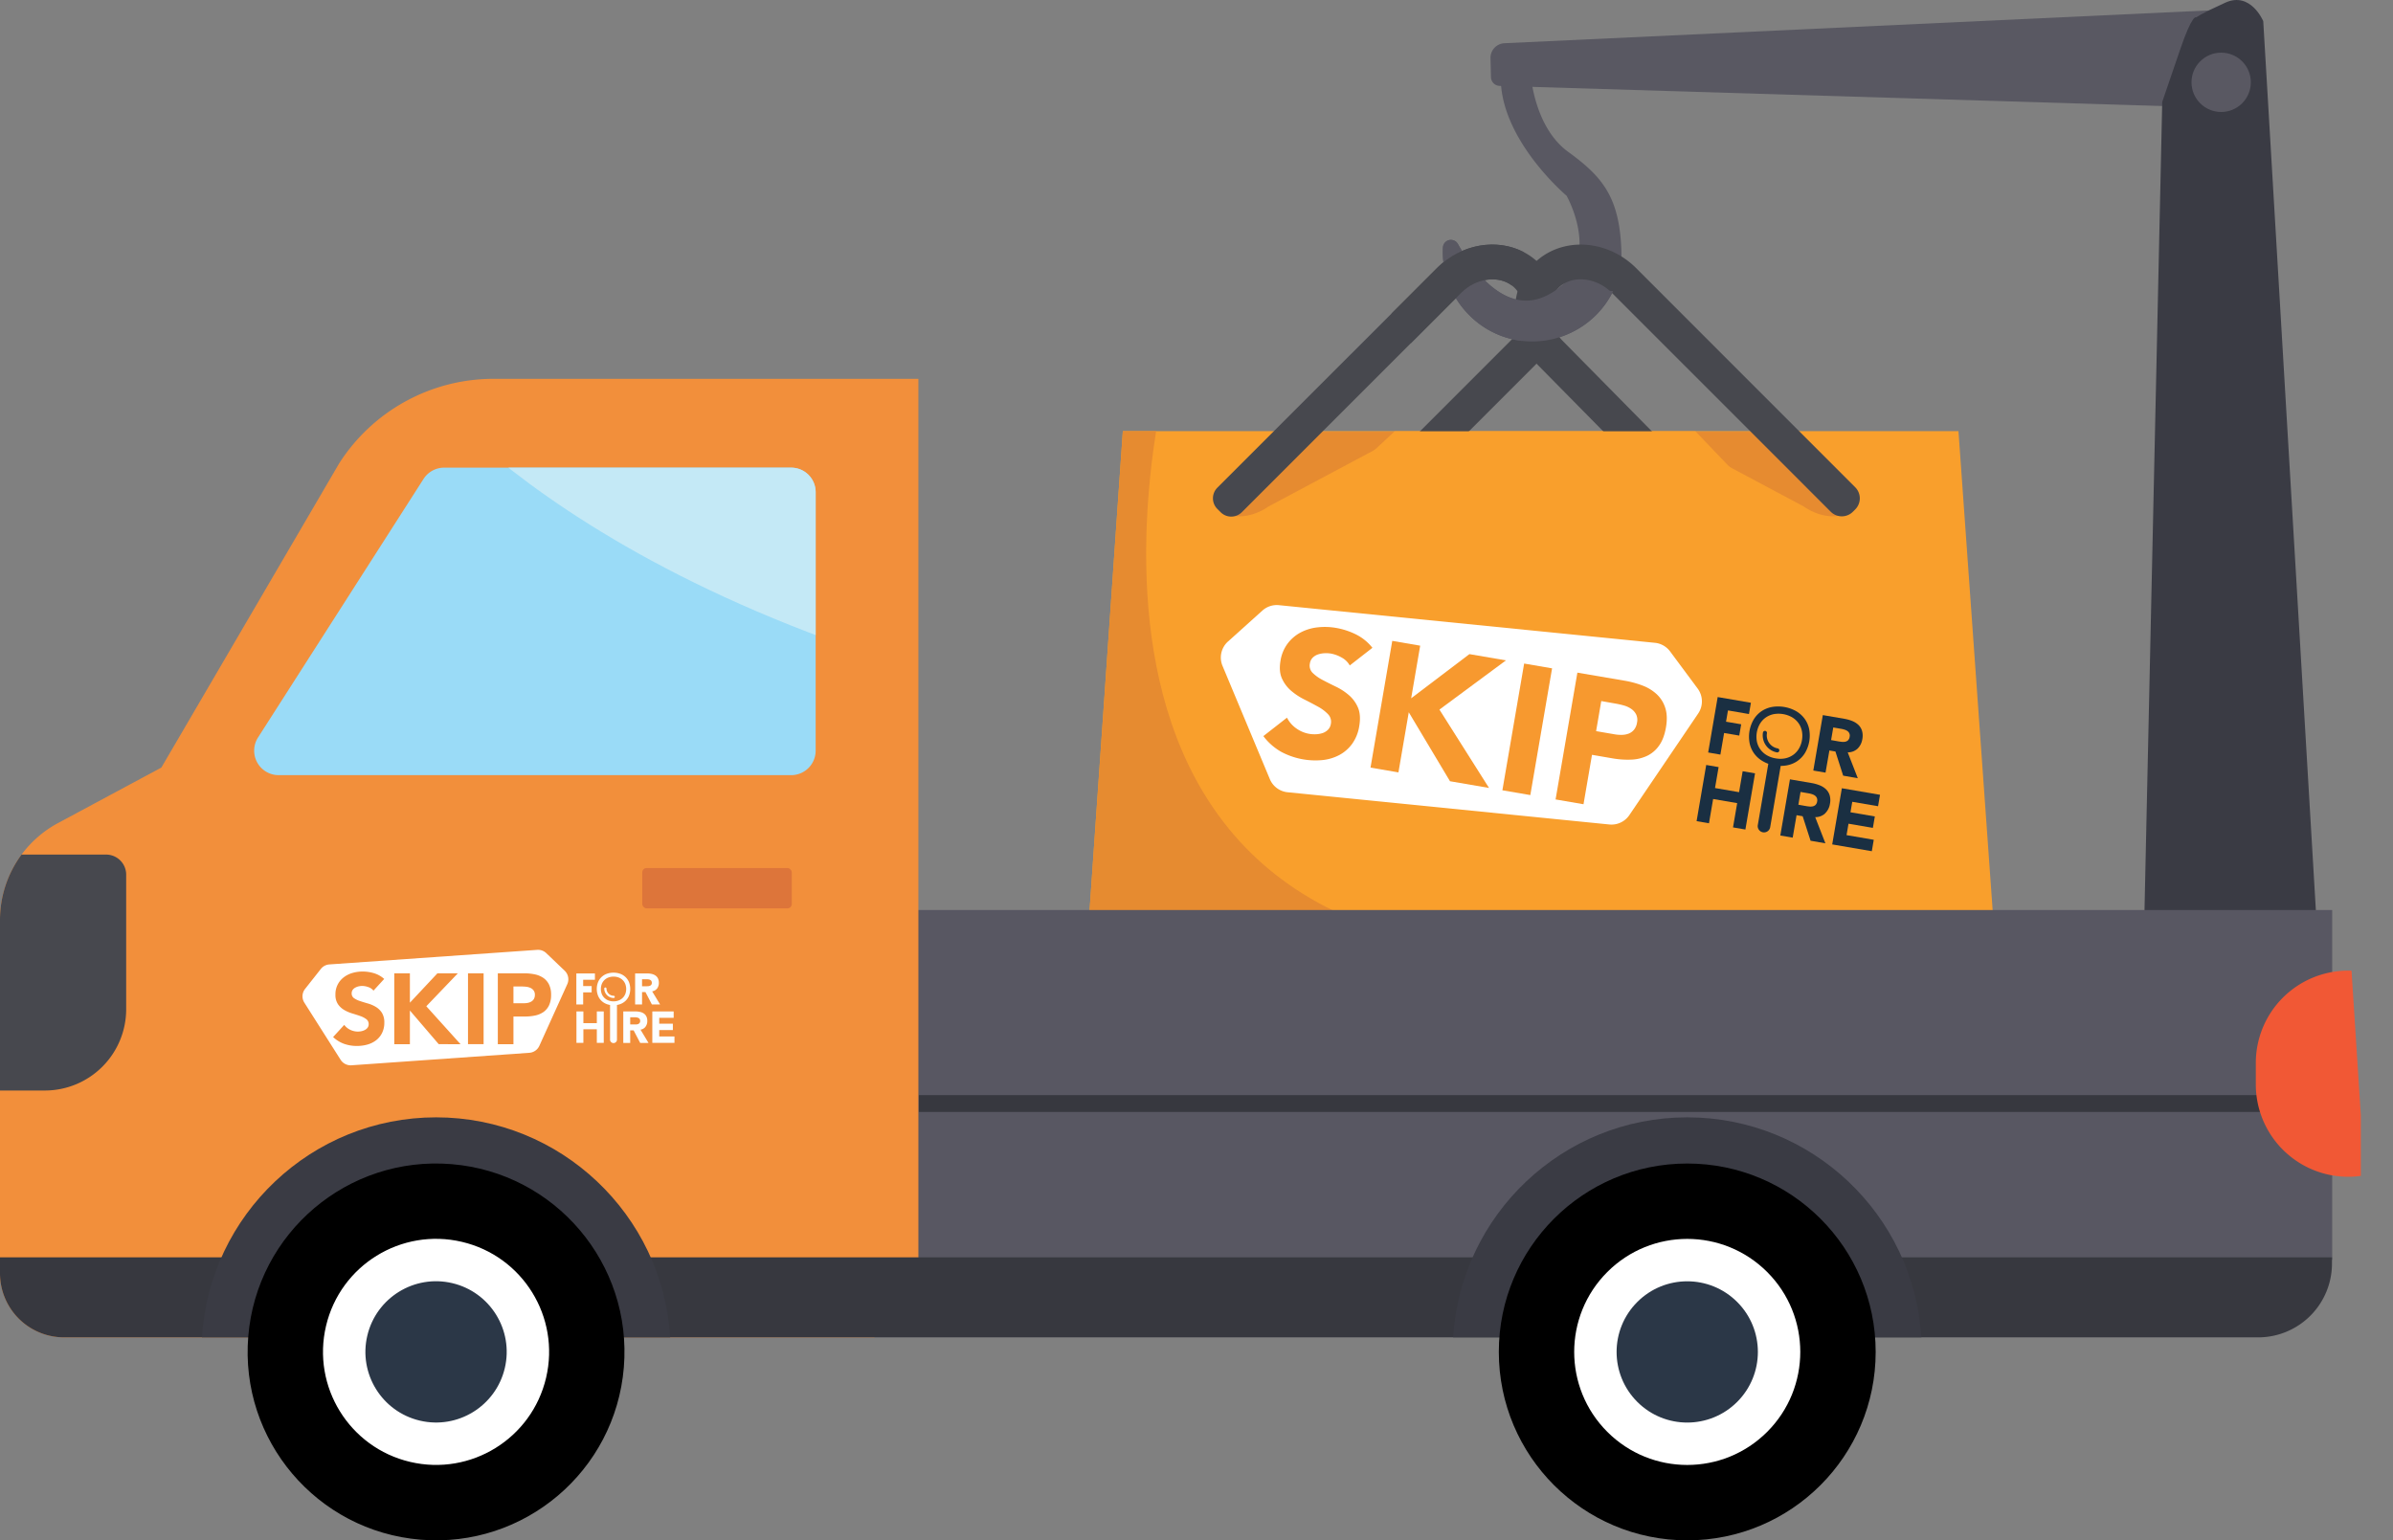
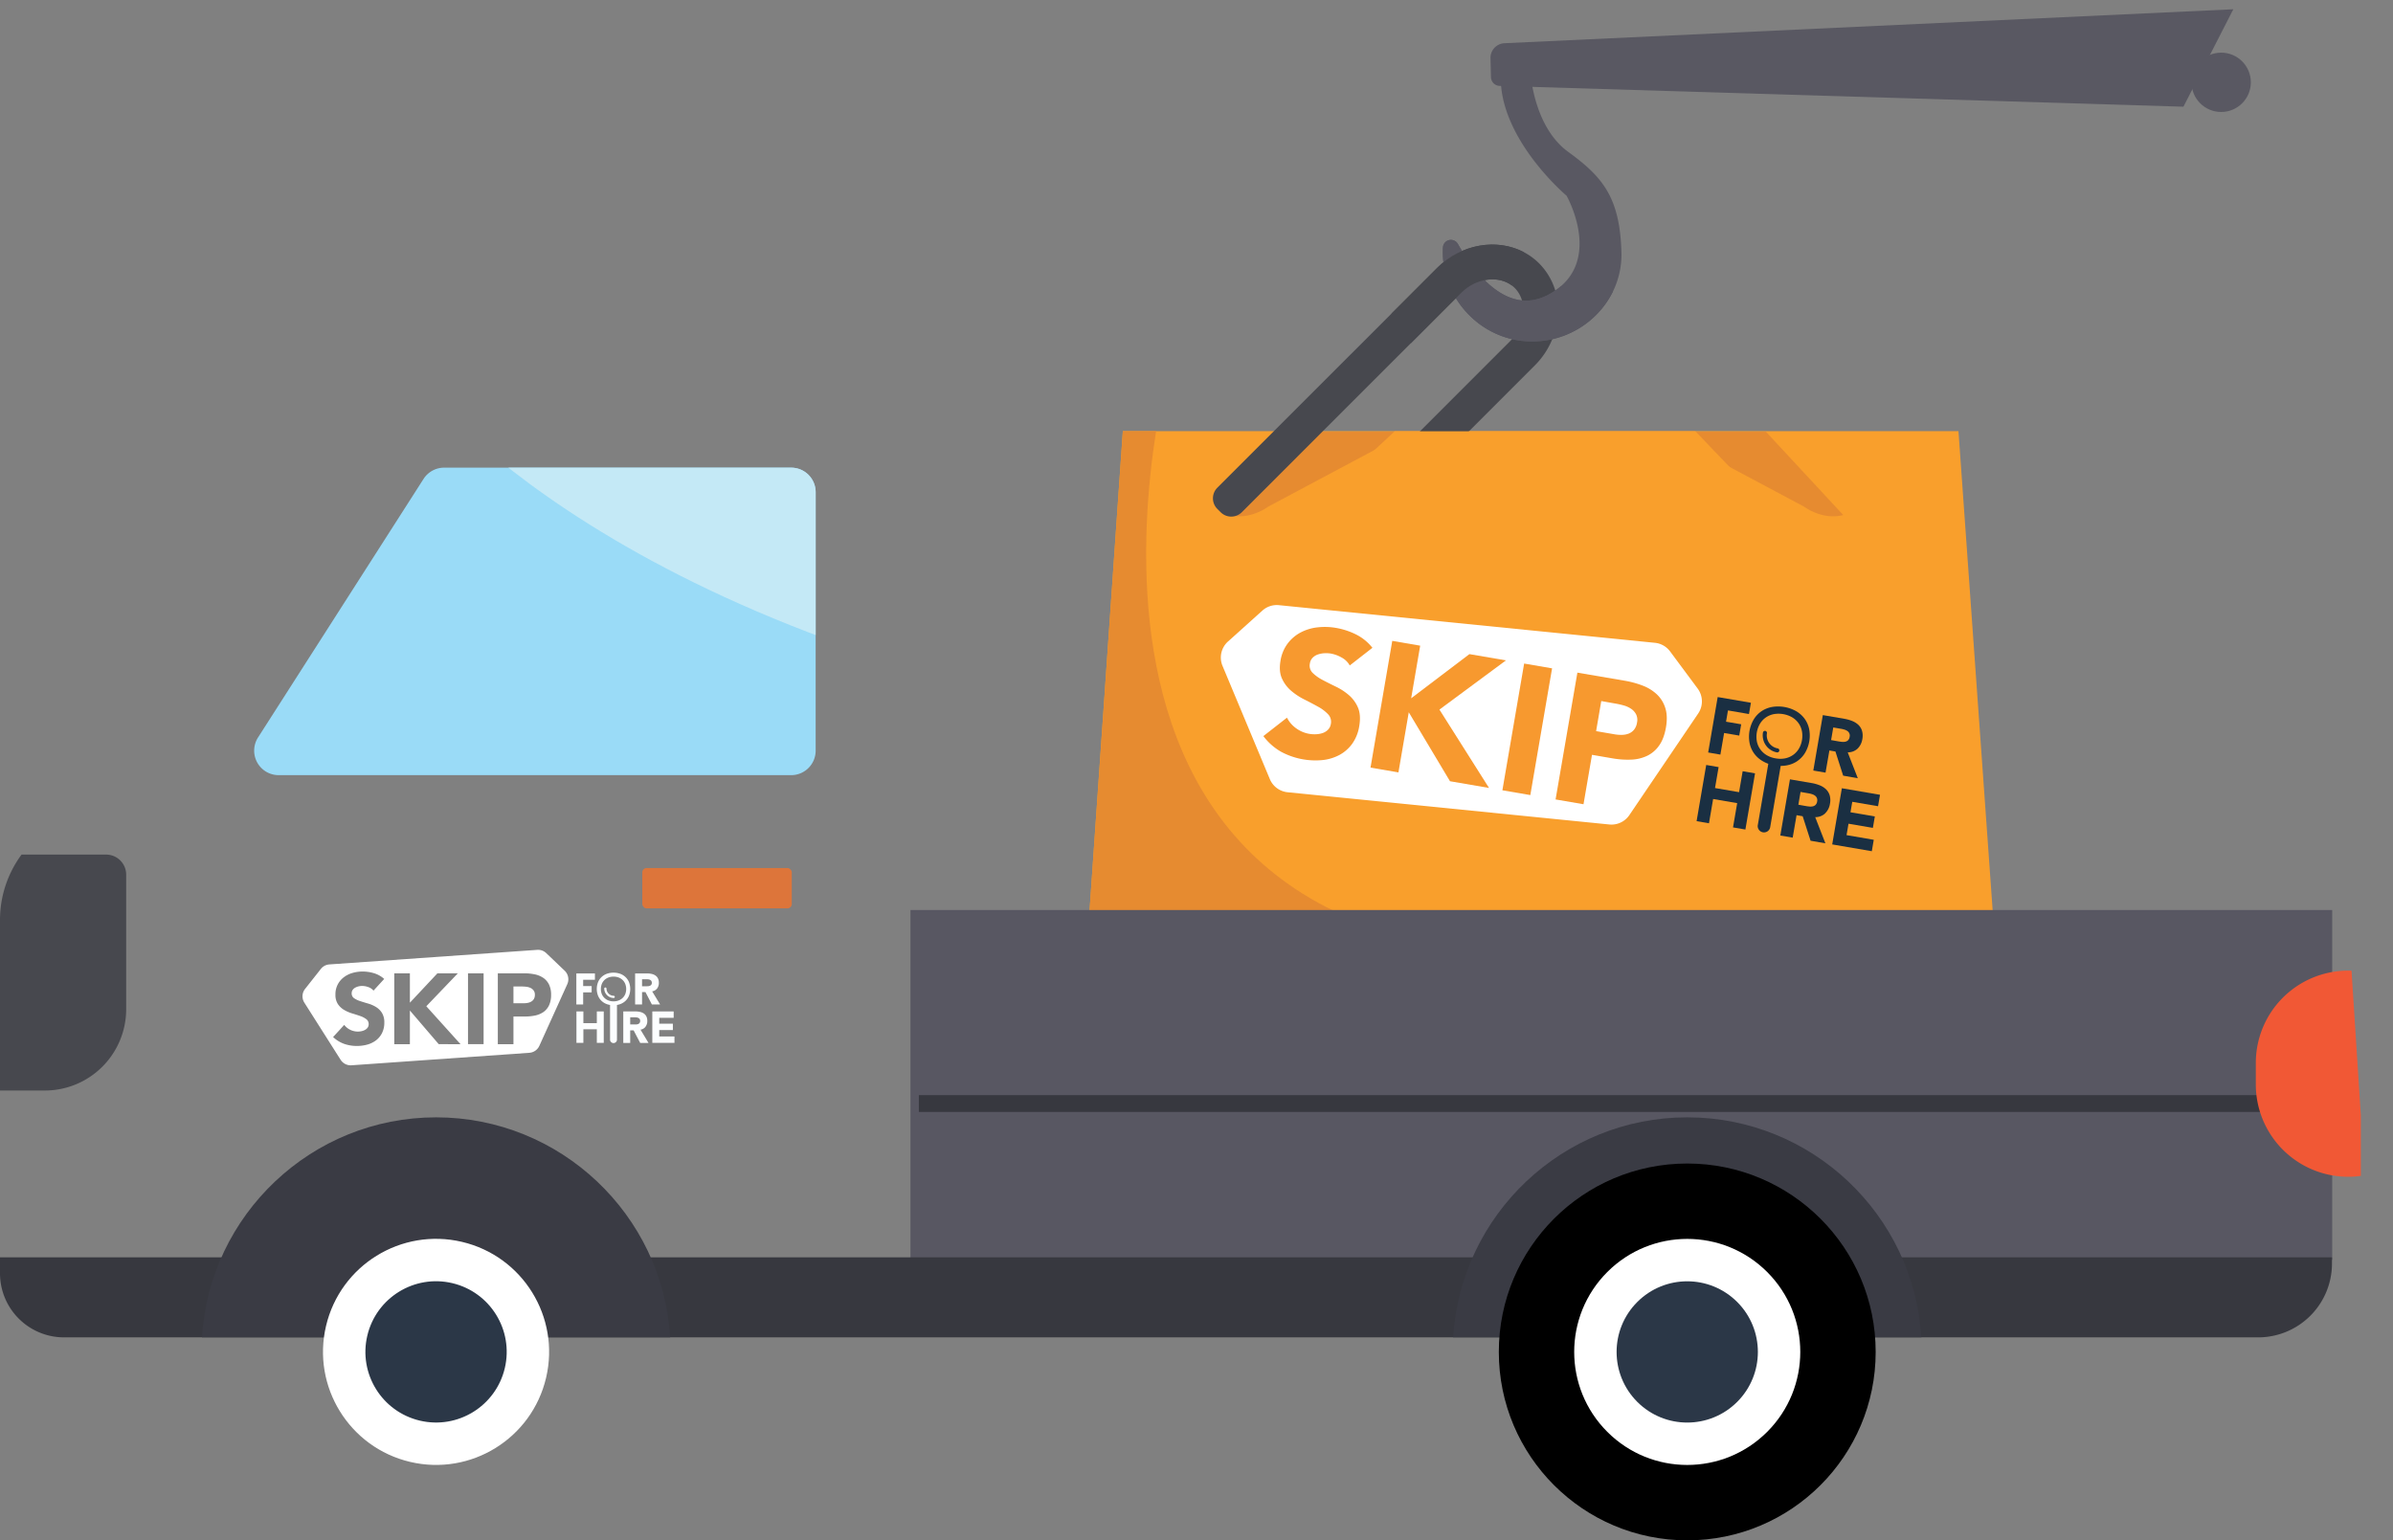
<svg xmlns="http://www.w3.org/2000/svg" viewBox="0 0 1856.1 1194.85">
  <rect x="0" y="0" width="1856.1" height="1194.85" fill="#808080" stroke="none" />
  <defs>
    <style>.cls-1{fill:none;}.cls-2{fill:#595862;}.cls-3{fill:#f99f2c;}.cls-4{clip-path:url(#clip-path);}.cls-5{fill:#e68b30;}.cls-6{fill:#47484e;}.cls-7{fill:#fff;}.cls-8{fill:#f7992f;}.cls-9{fill:#1a2f42;}.cls-10{fill:#3a3b44;}.cls-11{fill:#585762;}.cls-12{fill:#f28f3b;}.cls-13{fill:#37383f;}.cls-14{fill:#2b3747;}.cls-15{fill:#9adbf7;}.cls-16{clip-path:url(#clip-path-2);}.cls-17{fill:#c4e9f6;}.cls-18{fill:#dd753a;}.cls-19{fill:#fcfeff;}.cls-20{fill:#f15835;}</style>
    <clipPath id="clip-path">
      <path class="cls-1" d="M1456.37,839.06H923.76c-45,0-81.48-41.21-81.48-92l28.64-412.63h648.14L1547.7,735.9C1547.7,792.87,1506.81,839.06,1456.37,839.06Z" />
    </clipPath>
    <clipPath id="clip-path-2">
      <path class="cls-1" d="M613.71,601.29H216.09a19,19,0,0,1-16-29.16L328.52,371.49a19,19,0,0,1,16-8.73H613.71a19,19,0,0,1,18.95,18.95V582.34A19,19,0,0,1,613.71,601.29Z" />
    </clipPath>
  </defs>
  <g id="Layer_2" data-name="Layer 2">
    <g id="Layer_1-2" data-name="Layer 1">
      <path class="cls-2" d="M1732.24,7.19l-565.3,26.33a11.36,11.36,0,0,0-10.86,11.64l.37,14.73a6.94,6.94,0,0,0,6.4,6.73l530.7,16.15" />
      <path class="cls-3" d="M1456.37,839.06H923.76c-45,0-81.48-41.21-81.48-92l28.64-412.63h648.14L1547.7,735.9C1547.7,792.87,1506.81,839.06,1456.37,839.06Z" />
      <g class="cls-4">
        <path class="cls-5" d="M909.64,272.92S764.72,767.89,1243,738.77,1856.1,936.11,1856.1,936.11H742L599.75,285.87Z" />
      </g>
      <path class="cls-5" d="M1092.56,334.92,983.64,393s-13.85,10.77-30.4,6.54l60-64.66Z" />
      <path class="cls-5" d="M1290.39,334.92,1399.3,393s13.86,10.77,30.41,6.54l-60-64.66Z" />
      <path class="cls-6" d="M1208.51,241a61.3,61.3,0,0,1-18.31,42.72L1053.45,420.51l-19-19,136.74-136.76a35.13,35.13,0,0,0,10.25-21.44" />
      <path class="cls-6" d="M1181.44,243.31c.67-7.53-1.47-14.83-6.58-19.93-10.21-10.22-29.16-8.54-41.37,3.67L963.22,397.32a11.63,11.63,0,0,1-16.46,0l-2.55-2.54a11.65,11.65,0,0,1,0-16.46l170.28-170.27c22.9-22.9,58.51-24.55,79.38-3.68A50.87,50.87,0,0,1,1208.51,241" />
      <path class="cls-7" d="M1248.27,639.55l-249.58-25a16.72,16.72,0,0,1-13.75-10.18L948.22,516.5a16.7,16.7,0,0,1,4.24-18.86l26.69-24A16.7,16.7,0,0,1,992,469.43l291.62,29.2a16.74,16.74,0,0,1,11.76,6.67l21.39,28.82a16.7,16.7,0,0,1,.42,19.33l-53.41,78.84a16.74,16.74,0,0,1-15.5,7.26" />
      <path class="cls-8" d="M1046.92,516.2a15.69,15.69,0,0,0-6.3-6.15,26.1,26.1,0,0,0-8.27-3.06,22.39,22.39,0,0,0-5-.28,18.72,18.72,0,0,0-5,.92,10.39,10.39,0,0,0-4.15,2.51,8,8,0,0,0-2.2,4.48,7.93,7.93,0,0,0,2.17,7.37,31.8,31.8,0,0,0,7.71,5.47q4.77,2.53,10.33,5.21a45.27,45.27,0,0,1,10.08,6.59,26.24,26.24,0,0,1,7,9.63q2.45,5.72,1,14.31a32,32,0,0,1-5.51,13.78,29.45,29.45,0,0,1-10,8.72,35.65,35.65,0,0,1-13.1,3.9,56.35,56.35,0,0,1-32.12-6.51A45.46,45.46,0,0,1,979.91,571l18.32-14.3a22.77,22.77,0,0,0,7.22,8.32,24.08,24.08,0,0,0,15.52,4.52,18.05,18.05,0,0,0,5.18-1,10.71,10.71,0,0,0,4-2.6,8.1,8.1,0,0,0,2.1-4.36,8.4,8.4,0,0,0-2.2-7.59,31.41,31.41,0,0,0-7.78-5.84q-4.83-2.68-10.49-5.52a50.49,50.49,0,0,1-10.28-6.76,27.24,27.24,0,0,1-7.15-9.52q-2.55-5.58-1.14-13.77a29.94,29.94,0,0,1,5.51-13.35,30.56,30.56,0,0,1,10-8.57,36.62,36.62,0,0,1,13.05-4,50.25,50.25,0,0,1,14.37.39,56.06,56.06,0,0,1,15.7,5.13,37.64,37.64,0,0,1,12.66,10.32Z" />
      <polygon class="cls-8" points="1079.89 497.13 1101.55 500.85 1094.55 541.67 1139.73 507.4 1168.06 512.26 1116.48 550.43 1154.94 611.21 1124.67 606.01 1092.69 552.5 1084.68 599.15 1063.02 595.43 1079.89 497.13" />
      <rect class="cls-8" x="1134.63" y="554.69" width="99.74" height="21.98" transform="translate(426.66 1637.46) rotate(-80.26)" />
      <path class="cls-8" d="M1223.48,521.77,1260,528a73.07,73.07,0,0,1,14.2,3.86,33.36,33.36,0,0,1,11,6.83,24.54,24.54,0,0,1,6.48,10.55q2,6.27.5,15t-5.25,14a24.05,24.05,0,0,1-9.24,8,31.35,31.35,0,0,1-12.36,3,68.54,68.54,0,0,1-14.7-1l-15.82-2.72-6.58,38.33-21.66-3.72ZM1238,567.14l14.44,2.48a28.61,28.61,0,0,0,5.72.41,15.26,15.26,0,0,0,5.18-1,10.22,10.22,0,0,0,4.09-3,11.59,11.59,0,0,0,2.31-5.53,9.92,9.92,0,0,0-.7-6.34,11.65,11.65,0,0,0-3.84-4.31,19.51,19.51,0,0,0-5.76-2.63,63.15,63.15,0,0,0-6.33-1.44L1242,543.81Z" />
      <polygon class="cls-9" points="1337.28 568.58 1349.03 570.59 1350.53 561.84 1338.78 559.83 1340.28 551.08 1356.57 553.88 1358.07 545.13 1332.3 540.71 1324.92 583.71 1334.4 585.34 1337.28 568.58" />
      <path class="cls-9" d="M1394,590.4a20.75,20.75,0,0,0,6-6.31,26.45,26.45,0,0,0,3.21-18.71,20.71,20.71,0,0,0-3.6-8,21.64,21.64,0,0,0-6.57-5.79,28.64,28.64,0,0,0-18.59-3.19,21.68,21.68,0,0,0-8.13,3.27,20.83,20.83,0,0,0-6,6.3,26.48,26.48,0,0,0-3.21,18.71,20.76,20.76,0,0,0,3.6,8,21.56,21.56,0,0,0,6.58,5.79,24.49,24.49,0,0,0,4.28,2l-8.19,47.73a4.88,4.88,0,0,0,9.61,1.65l8.19-47.74a25,25,0,0,0,4.69-.41,21.62,21.62,0,0,0,8.13-3.27m-16.76-2.17a19.57,19.57,0,0,1-7-2.51,16.48,16.48,0,0,1-4.92-4.53,15.82,15.82,0,0,1-2.61-6,20.06,20.06,0,0,1,2.36-13.75,15.83,15.83,0,0,1,4.48-4.86,16.51,16.51,0,0,1,6.14-2.63,21.31,21.31,0,0,1,14.41,2.47,16.56,16.56,0,0,1,4.91,4.53,15.79,15.79,0,0,1,2.6,6.07,19.05,19.05,0,0,1,.06,7.07,18.86,18.86,0,0,1-2.42,6.68,15.87,15.87,0,0,1-4.47,4.82,16.44,16.44,0,0,1-6.14,2.63,19.44,19.44,0,0,1-7.42,0" />
      <path class="cls-9" d="M1433.16,583.59a10.88,10.88,0,0,0,7.62-2.85,12.93,12.93,0,0,0,3.7-7.34,13.81,13.81,0,0,0-.23-6.51,10.86,10.86,0,0,0-2.84-4.62,15.09,15.09,0,0,0-4.8-3,29.64,29.64,0,0,0-6.11-1.7l-16.65-2.86-7.38,43,9.48,1.62,3-17.19,4.68.81,6,18.73,11.35,2Zm.26-9.34a4.55,4.55,0,0,1-2.16,1.1,8.74,8.74,0,0,1-2.68.11c-1-.11-1.87-.23-2.72-.38l-5.59-1,1.68-9.78,6.2,1.07a17.93,17.93,0,0,1,2.58.63,7.61,7.61,0,0,1,2.25,1.1,4.26,4.26,0,0,1,1.66,4.51,4.44,4.44,0,0,1-1.22,2.6" />
      <polygon class="cls-9" points="1348.88 614.49 1330.23 611.29 1333.02 595.04 1323.41 593.39 1315.94 636.98 1325.54 638.62 1328.77 619.79 1347.42 622.99 1344.19 641.82 1353.79 643.47 1361.27 599.89 1351.67 598.24 1348.88 614.49" />
      <path class="cls-9" d="M1415.63,630.92a13,13,0,0,0,3.75-7.44,13.88,13.88,0,0,0-.23-6.59,11,11,0,0,0-2.87-4.68,15.23,15.23,0,0,0-4.87-3.05,30.24,30.24,0,0,0-6.19-1.73l-16.87-2.89-7.48,43.58,9.61,1.64,3-17.41,4.74.81,6.12,19,11.51,2-7.91-20.31a11,11,0,0,0,7.71-2.89m-7.46-6.57a4.5,4.5,0,0,1-2.18,1.11,8.65,8.65,0,0,1-2.71.11c-1-.1-1.9-.23-2.76-.38l-5.66-1,1.7-9.91,6.28,1.08a19.83,19.83,0,0,1,2.61.64,7.82,7.82,0,0,1,2.28,1.12,4.61,4.61,0,0,1,1.47,1.8,4.73,4.73,0,0,1,.22,2.76,4.43,4.43,0,0,1-1.25,2.64" />
      <polygon class="cls-9" points="1433.77 638.95 1452.67 642.19 1454.19 633.32 1435.29 630.08 1436.69 621.96 1456.69 625.39 1458.21 616.53 1428.61 611.45 1421.13 655.02 1451.84 660.29 1453.36 651.43 1432.25 647.81 1433.77 638.95" />
      <path class="cls-9" d="M1378.9,580.55a10.27,10.27,0,0,1-8.38-11.85,1.57,1.57,0,0,0-3.09-.53,13.41,13.41,0,0,0,10.94,15.47,1.57,1.57,0,0,0,.53-3.09" />
      <path class="cls-2" d="M1257.65,195.61c1.13,39.84-33.76,71.85-74.1,69.1-36.37-2.48-65.12-34-64.42-70.45,0-.78,0-1.55.08-2.32a6.19,6.19,0,0,1,11.53-2.78c12.34,21.71,38,56.26,69.79,39.67,45-23.5,14.58-77,14.58-77s-53.46-45-51-94.78h23.09s2.43,41.31,29.16,60.75S1256.43,153.08,1257.65,195.61Z" />
-       <path class="cls-6" d="M1439,395.14l-1.82,1.82a12.15,12.15,0,0,1-17.19,0L1250.11,227.05c-12.21-12.21-31.15-13.89-41.37-3.67s-8.53,29.16,3.68,41.37l128,129.83-19,19-128-129.83c-22.9-22.9-24.55-58.51-3.67-79.38s56.48-19.22,79.38,3.68L1439,378A12.16,12.16,0,0,1,1439,395.14Z" />
      <polygon class="cls-3" points="1081.79 334.54 1315.02 334.54 1374.29 396.5 1339.65 442.3 1115.65 452.31 1035.6 444.23 1024.06 408.43 1043.68 369.95 1081.79 334.54" />
      <path class="cls-2" d="M1251.19,225.85a69.94,69.94,0,0,1-67.64,38.86c-36.37-2.48-65.12-34-64.42-70.45,0-.78,0-1.55.08-2.32a6.19,6.19,0,0,1,11.53-2.78c12.34,21.71,38,56.26,69.79,39.67a53.24,53.24,0,0,0,10.42-7" />
      <path class="cls-6" d="M1172.75,221.52c-10.55-8.1-27.85-5.88-39.26,5.53l-39.18,39.19-15-23.05,35.15-35.14c18.94-19,46.58-23.35,67.38-12.49" />
-       <path class="cls-10" d="M1798.46,743l-43-726.57s-9.7-23.3-29.37-14.39-22.56,11.46-22.56,11.46S1700.67,10,1691,38.44L1677.1,79.08l-13.89,633.48Z" />
      <circle class="cls-2" cx="1722.82" cy="63.85" r="23.01" />
      <polygon class="cls-11" points="1808.95 977.12 1808.95 705.93 706.18 705.93 706.18 1009.7 1773.05 1009.7 1808.95 977.12" />
-       <path class="cls-12" d="M678.18,1037.4H49.67A49.67,49.67,0,0,1,0,987.73V713.64A85.35,85.35,0,0,1,16.72,662.9a86.45,86.45,0,0,1,12.39-13.43,84.78,84.78,0,0,1,15.87-11l80.18-43.08L263.09,359.41a142.22,142.22,0,0,1,119.82-65.57H712.34v722.43" />
      <path class="cls-13" d="M1808.77,975.34v4.76a57.28,57.28,0,0,1-57.3,57.3H49.67A49.67,49.67,0,0,1,0,987.73V975.34Z" />
      <path class="cls-10" d="M156.63,1037.4H519.82C514,942.29,434.77,866.73,338.23,866.73S162.51,942.29,156.63,1037.4Z" />
      <path class="cls-10" d="M1127.09,1037.4h363.19c-5.88-95.11-85-170.67-181.6-170.67S1133,942.29,1127.09,1037.4Z" />
-       <circle cx="338.23" cy="1048.7" r="146.15" transform="translate(-734.8 1299.29) rotate(-85.27)" />
      <circle class="cls-7" cx="338.23" cy="1048.7" r="87.68" transform="translate(-760.13 1136.95) rotate(-76.72)" />
      <circle class="cls-14" cx="338.23" cy="1048.7" r="54.79" transform="translate(-760.13 1136.95) rotate(-76.72)" />
      <path class="cls-6" d="M0,713.64V845.92H34.77a63.1,63.1,0,0,0,63.1-63.09V678.48A15.59,15.59,0,0,0,82.29,662.9H16.72A85.35,85.35,0,0,0,0,713.64Z" />
      <path class="cls-15" d="M613.71,601.29H216.09a19,19,0,0,1-16-29.16L328.52,371.49a19,19,0,0,1,16-8.73H613.71a19,19,0,0,1,18.95,18.95V582.34A19,19,0,0,1,613.71,601.29Z" />
      <g class="cls-16">
        <path class="cls-17" d="M319.59,290.56s136.6,192.1,559.22,268.94L844.66,294.83Z" />
      </g>
      <rect class="cls-18" x="498.17" y="673.34" width="115.97" height="31.31" rx="3.39" transform="translate(1112.31 1377.98) rotate(-180)" />
      <path class="cls-7" d="M411.41,766.31a10.51,10.51,0,0,0-3.38-.89,34.32,34.32,0,0,0-3.57-.2h-6.21v13h8.07a15.44,15.44,0,0,0,3.15-.31,8.56,8.56,0,0,0,2.72-1.05,5.62,5.62,0,0,0,1.94-2,6.39,6.39,0,0,0,.74-3.22,5.43,5.43,0,0,0-1-3.38A6.47,6.47,0,0,0,411.41,766.31Z" />
      <path class="cls-7" d="M438,753l-14.31-13.66a9.2,9.2,0,0,0-7-2.53L255.46,748.11a9.2,9.2,0,0,0-6.58,3.48l-12.27,15.54a9.21,9.21,0,0,0-.54,10.64l28.14,44.33a9.25,9.25,0,0,0,8.43,4.25l137.94-9.69a9.23,9.23,0,0,0,7.75-5.39L440,763.45A9.21,9.21,0,0,0,438,753ZM296.35,801.26a16.23,16.23,0,0,1-4.62,5.67,19.72,19.72,0,0,1-6.76,3.34,29.86,29.86,0,0,1-8.11,1.08,29.32,29.32,0,0,1-9.94-1.63,24.67,24.67,0,0,1-8.55-5.28L267,795a12.55,12.55,0,0,0,4.7,3.84,13.38,13.38,0,0,0,5.87,1.36,12.9,12.9,0,0,0,3-.35,9.56,9.56,0,0,0,2.71-1.05,5.87,5.87,0,0,0,1.95-1.78,4.48,4.48,0,0,0,.73-2.57,4.65,4.65,0,0,0-1.9-3.92,17.37,17.37,0,0,0-4.78-2.44q-2.86-1-6.21-2a28,28,0,0,1-6.21-2.72,14.92,14.92,0,0,1-4.78-4.51,12.85,12.85,0,0,1-1.9-7.37,16.46,16.46,0,0,1,1.75-7.77,16.64,16.64,0,0,1,4.66-5.59,20.1,20.1,0,0,1,6.71-3.38,27.6,27.6,0,0,1,7.85-1.13,30.84,30.84,0,0,1,9,1.32,20.78,20.78,0,0,1,7.84,4.43l-8.31,9.08a8.59,8.59,0,0,0-4-2.75,14.17,14.17,0,0,0-4.77-.89,12.27,12.27,0,0,0-2.72.31,9.94,9.94,0,0,0-2.64,1,5.71,5.71,0,0,0-2,1.74,4.43,4.43,0,0,0-.78,2.64,4.38,4.38,0,0,0,1.86,3.81,17.73,17.73,0,0,0,4.7,2.25c1.89.62,3.93,1.25,6.1,1.87a25.14,25.14,0,0,1,6.1,2.64,14.57,14.57,0,0,1,4.7,4.58,14,14,0,0,1,1.86,7.69A17.66,17.66,0,0,1,296.35,801.26Zm43.94,8.7-22.36-26.1V810H305.81V755h12.12V777.8L339.28,755h15.85l-24.47,25.55L357.22,810Zm34.81,0H363V755H375.1Zm50.8-30.22a13.25,13.25,0,0,1-4.27,5.21,17.61,17.61,0,0,1-6.45,2.76,38.08,38.08,0,0,1-8.08.81h-8.85V810H386.13V755h20.43a40.11,40.11,0,0,1,8.07.78,18.48,18.48,0,0,1,6.65,2.68,13.49,13.49,0,0,1,4.5,5.12,17.59,17.59,0,0,1,1.67,8.12A18.76,18.76,0,0,1,425.9,779.74Z" />
      <polygon class="cls-19" points="452.33 769.79 458.9 769.79 458.9 764.9 452.33 764.9 452.33 760.01 461.45 760.01 461.45 755.11 447.03 755.11 447.03 779.17 452.33 779.17 452.33 769.79" />
      <path class="cls-19" d="M485.17,776.37a11.47,11.47,0,0,0,2.71-4,14.73,14.73,0,0,0,0-10.46,11.34,11.34,0,0,0-2.71-4,11.82,11.82,0,0,0-4.11-2.54,15.8,15.8,0,0,0-10.4,0,12,12,0,0,0-4.11,2.54,11.45,11.45,0,0,0-2.7,4,14.58,14.58,0,0,0,0,10.46,11.58,11.58,0,0,0,2.7,4,12,12,0,0,0,4.11,2.53,13.14,13.14,0,0,0,2.52.66v26.7a2.69,2.69,0,1,0,5.37,0v-26.7a13,13,0,0,0,2.51-.66,11.8,11.8,0,0,0,4.11-2.53m-9.31.38a10.74,10.74,0,0,1-4-.72,8.86,8.86,0,0,1-3.1-2,8.75,8.75,0,0,1-2-3,11.06,11.06,0,0,1,0-7.69,8.78,8.78,0,0,1,2-3.06,9,9,0,0,1,3.1-2,11.61,11.61,0,0,1,8.05,0,9.2,9.2,0,0,1,3.1,2,8.78,8.78,0,0,1,2,3.06,11.06,11.06,0,0,1,0,7.69,8.75,8.75,0,0,1-2,3,9,9,0,0,1-3.1,2,10.75,10.75,0,0,1-4,.72" />
      <path class="cls-19" d="M505.83,769a6,6,0,0,0,3.88-2.26,7.07,7.07,0,0,0,1.32-4.33,7.56,7.56,0,0,0-.73-3.52,5.88,5.88,0,0,0-2-2.24,8.23,8.23,0,0,0-2.89-1.19,16.29,16.29,0,0,0-3.48-.36h-9.31v24.06H498v-9.62h2.62l5,9.62H512Zm-.73-5.1a2.43,2.43,0,0,1-1.07.8,4.9,4.9,0,0,1-1.44.31c-.53,0-1,.05-1.51.05H498V759.6h3.47a10.54,10.54,0,0,1,1.46.1,4.26,4.26,0,0,1,1.32.39,2.45,2.45,0,0,1,.95.83,2.56,2.56,0,0,1,.38,1.47,2.37,2.37,0,0,1-.43,1.52" />
      <polygon class="cls-19" points="462.92 793.66 452.49 793.66 452.49 784.57 447.11 784.57 447.11 808.95 452.49 808.95 452.49 798.41 462.92 798.41 462.92 808.95 468.29 808.95 468.29 784.57 462.92 784.57 462.92 793.66" />
      <path class="cls-19" d="M500.72,796.37a7.15,7.15,0,0,0,1.35-4.4,7.75,7.75,0,0,0-.74-3.56,6,6,0,0,0-2-2.27,8.47,8.47,0,0,0-2.93-1.21,16.7,16.7,0,0,0-3.53-.36h-9.43V809h5.37v-9.74h2.65l5.1,9.74H503l-6.2-10.29a6.08,6.08,0,0,0,3.92-2.29m-4.66-2.88a2.51,2.51,0,0,1-1.09.81,4.67,4.67,0,0,1-1.46.31c-.54,0-1.05,0-1.53,0h-3.17v-5.54h3.51a10.72,10.72,0,0,1,1.48.1,4.26,4.26,0,0,1,1.35.4,2.43,2.43,0,0,1,1,.84,2.6,2.6,0,0,1,.38,1.48,2.51,2.51,0,0,1-.43,1.55" />
      <polygon class="cls-19" points="511.33 799.03 521.9 799.03 521.9 794.08 511.33 794.08 511.33 789.53 522.52 789.53 522.52 784.57 505.96 784.57 505.96 808.95 523.14 808.95 523.14 803.99 511.33 803.99 511.33 799.03" />
      <path class="cls-19" d="M476.07,772.42a5.67,5.67,0,0,1-5.66-5.66.87.87,0,0,0-1.73,0,7.4,7.4,0,0,0,7.39,7.39.87.87,0,0,0,0-1.73" />
      <circle cx="1308.69" cy="1048.7" r="146.15" />
      <circle class="cls-7" cx="1308.69" cy="1048.7" r="87.68" transform="translate(-358.24 1232.54) rotate(-45)" />
      <circle class="cls-14" cx="1308.69" cy="1048.7" r="54.79" transform="translate(-358.24 1232.54) rotate(-45)" />
      <rect class="cls-13" x="712.7" y="849.5" width="1060.35" height="13.03" />
      <path class="cls-20" d="M1749.69,824.53v16.68a71.65,71.65,0,0,0,71.63,71.62,68.25,68.25,0,0,0,9.84-.68v-47L1823.93,753c-.86-.07-1.76-.07-2.61-.07A71.6,71.6,0,0,0,1749.69,824.53Z" />
    </g>
  </g>
</svg>